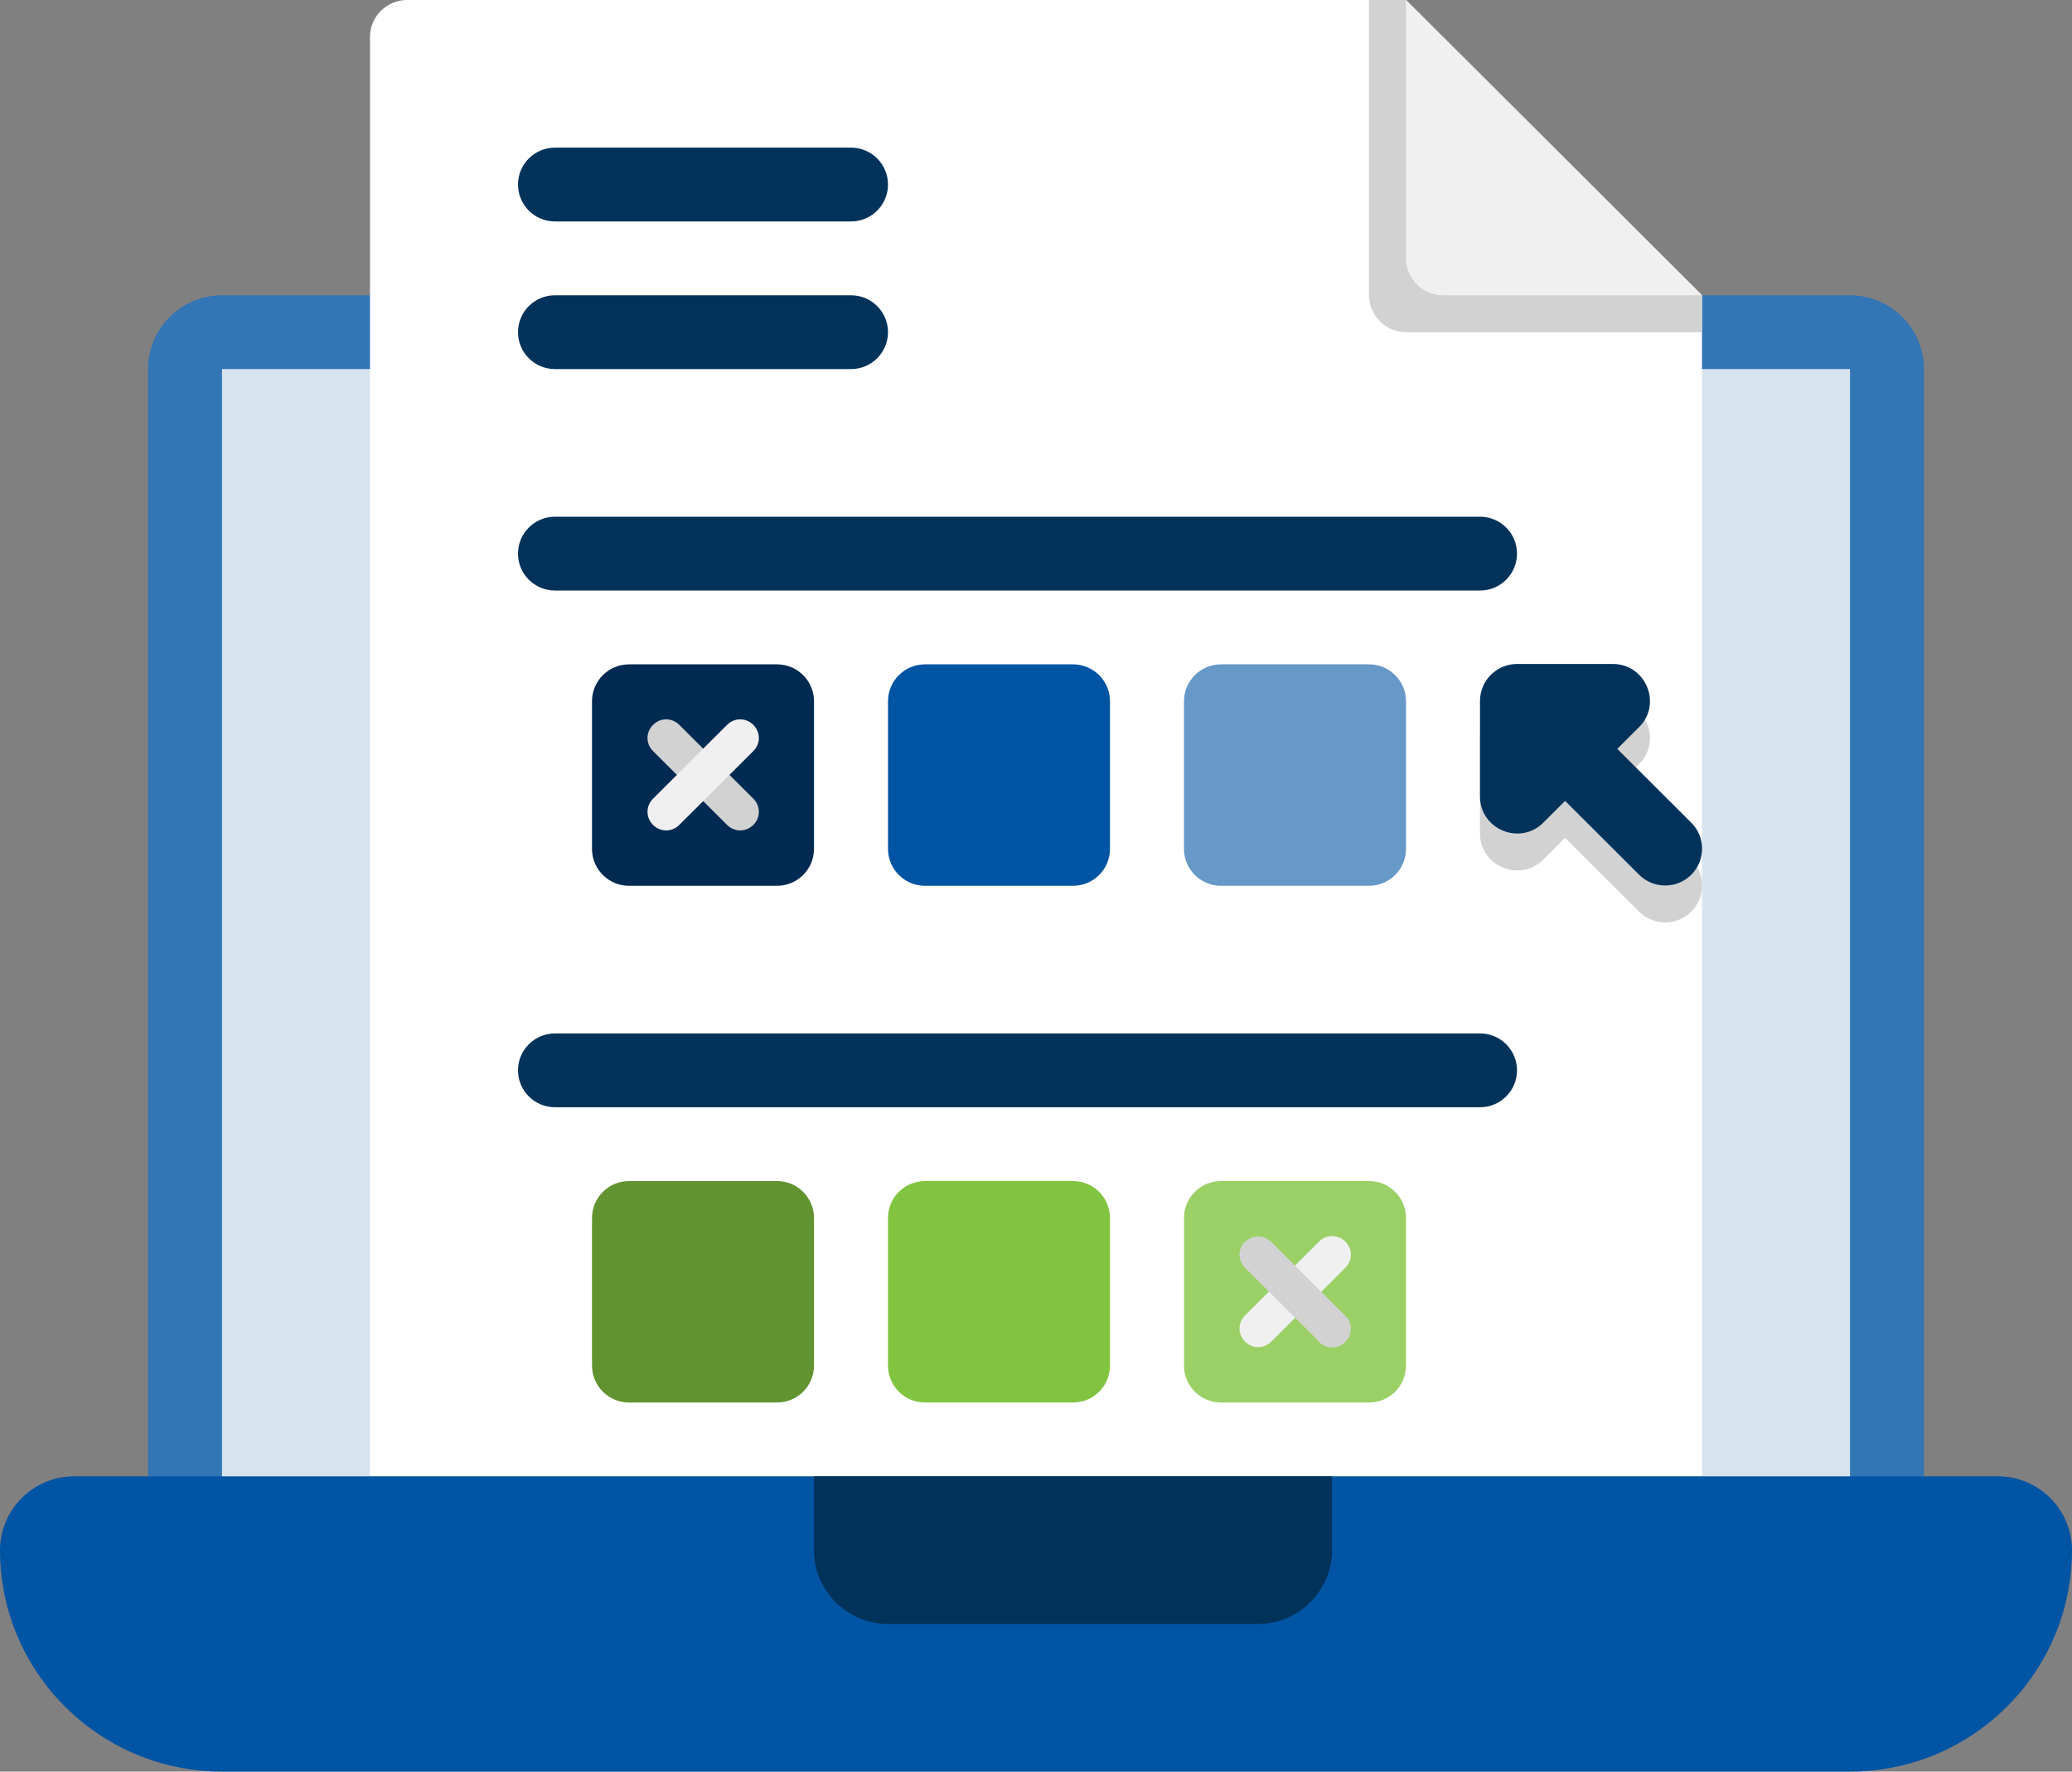
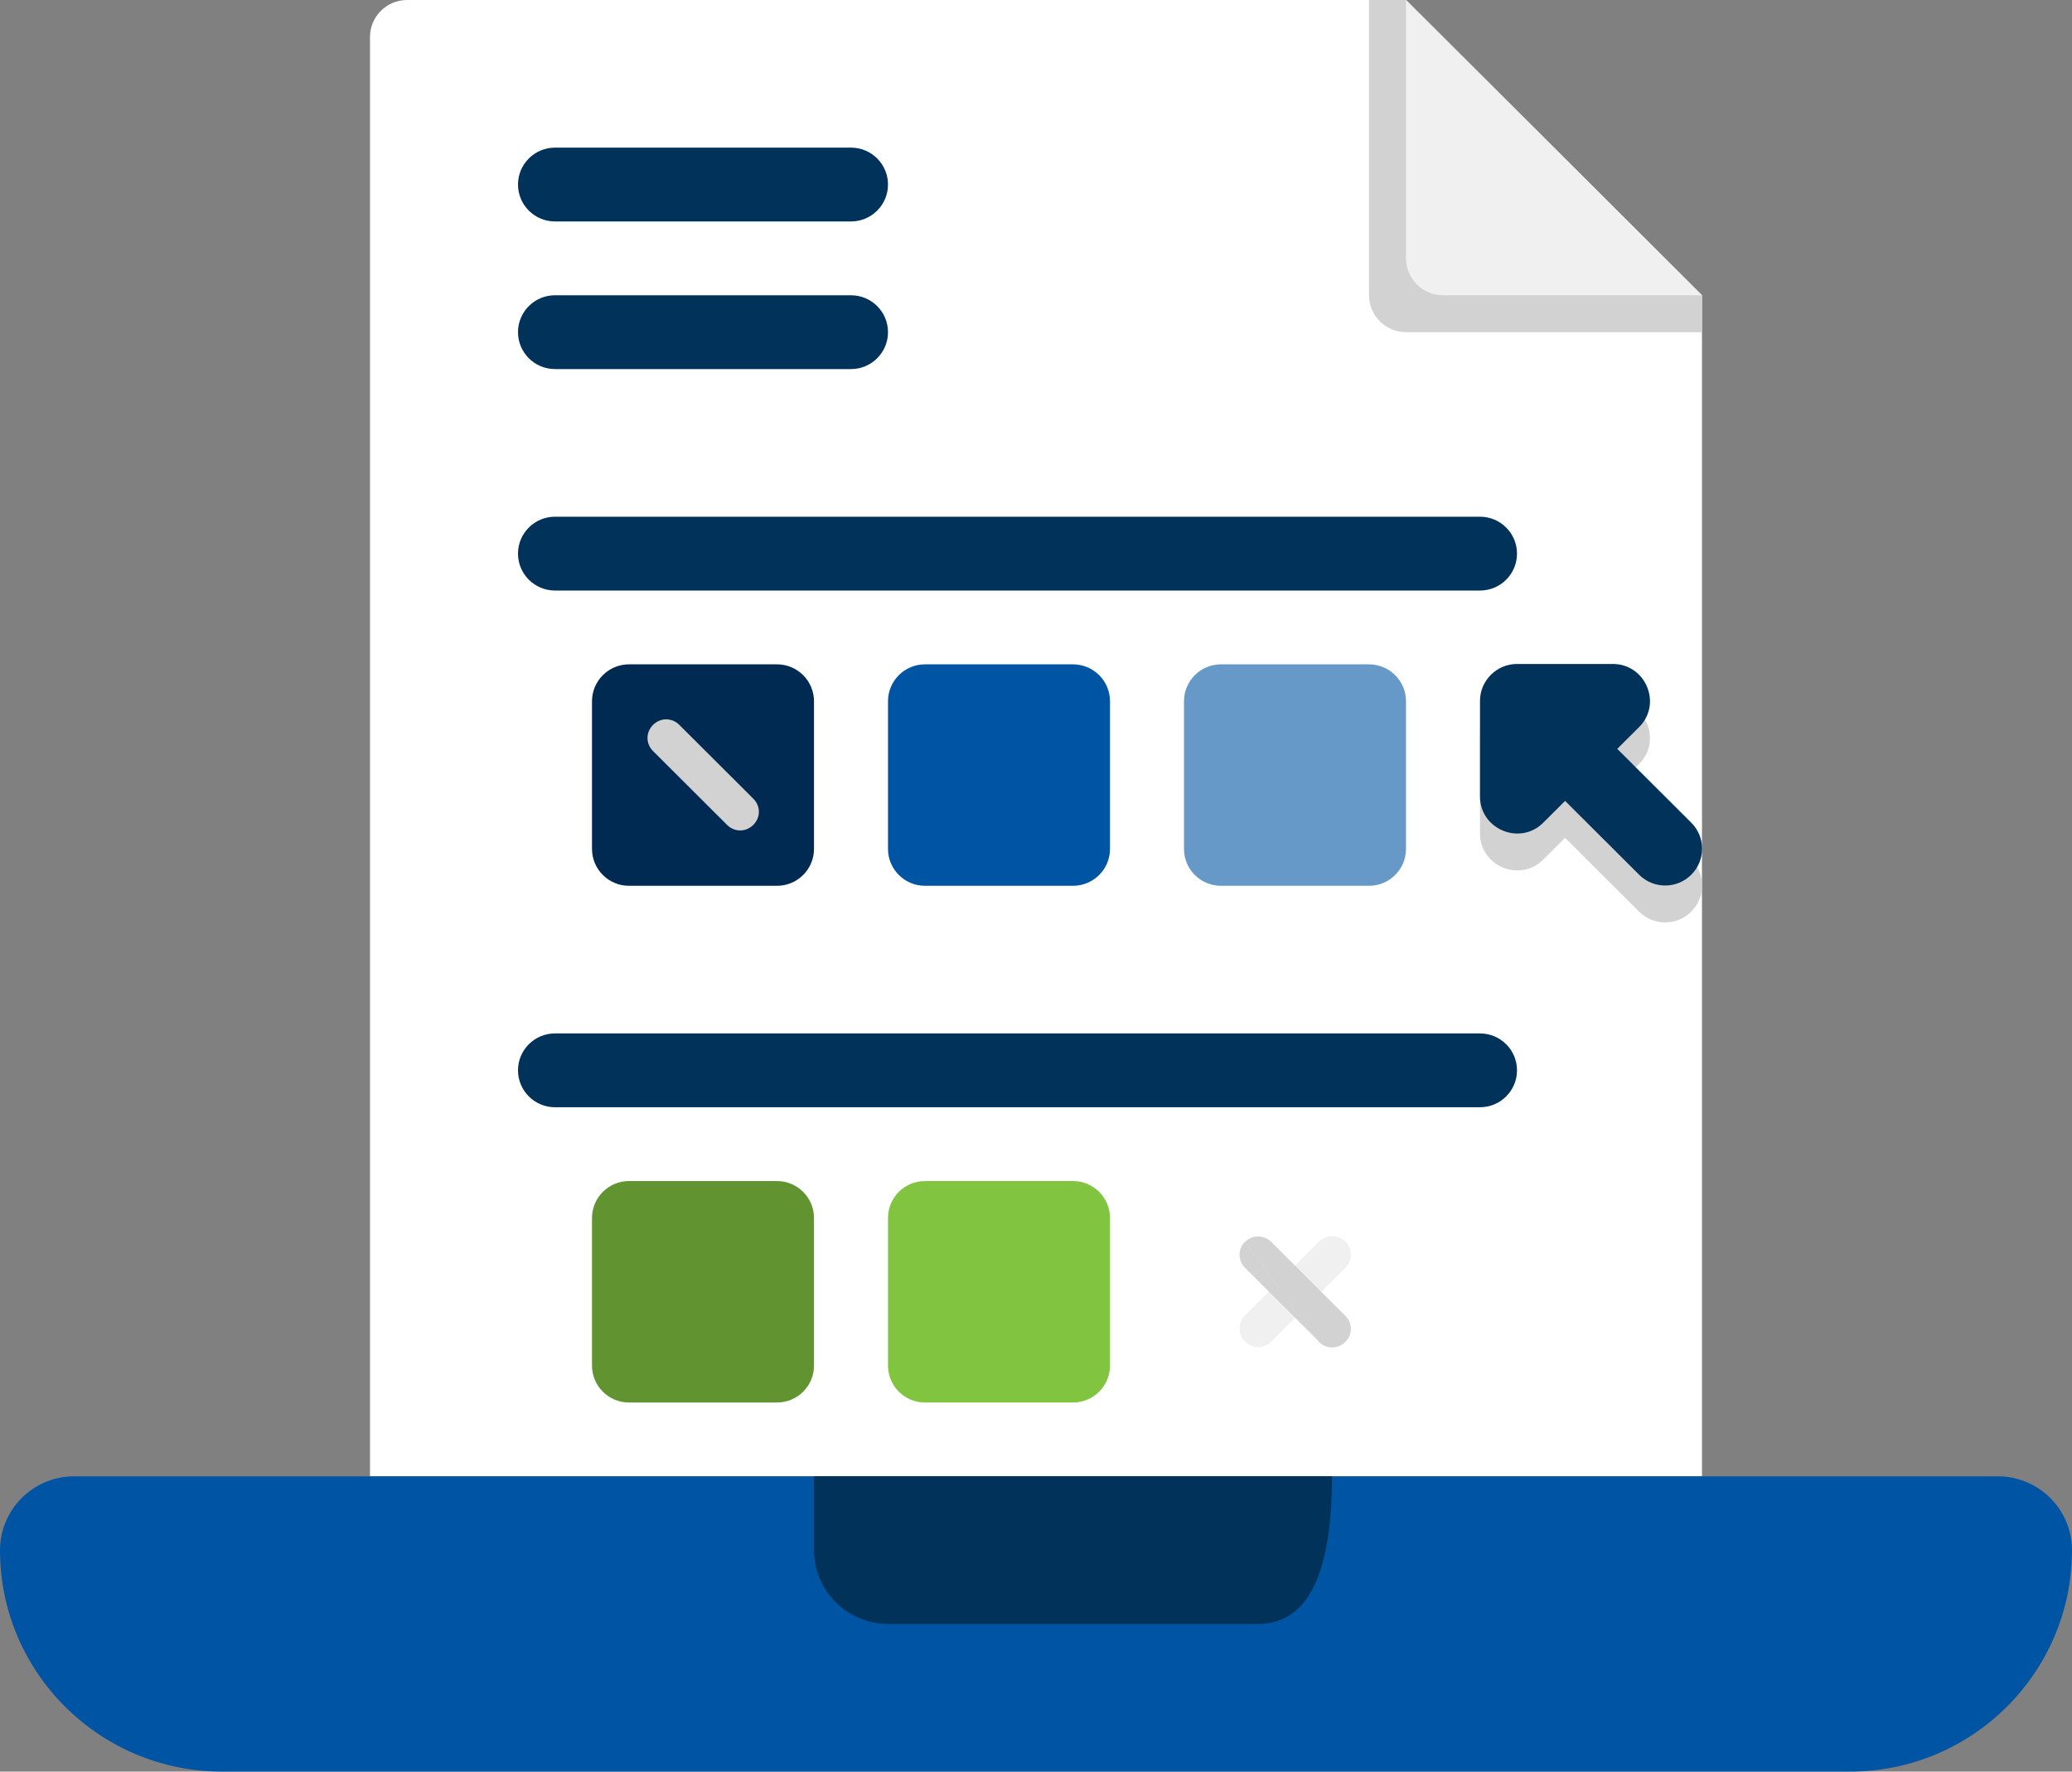
<svg xmlns="http://www.w3.org/2000/svg" width="200" height="171" viewBox="0 0 200 171" fill="none">
  <rect x="0" y="0" width="200" height="171" fill="#808080" stroke="none" />
  <g clip-path="url(#clip0_103_3837)">
-     <path d="M185.715 35.625V149.625H14.286V35.625C14.286 31.706 17.5 28.5 21.429 28.5H178.572C182.5 28.5 185.715 31.706 185.715 35.625Z" fill="#3376B6" />
-     <path d="M178.572 35.625H21.429V149.625H178.572V35.625Z" fill="#D6E4F0" />
    <path d="M164.285 28.5V142.5H35.714V3.562C35.714 1.603 37.321 0 39.285 0H135.714L164.285 28.5Z" fill="white" />
    <path d="M163.249 82.971L156.106 75.846L158.214 73.744C160.464 71.499 158.856 67.652 155.678 67.652H146.428C144.464 67.652 142.856 69.255 142.856 71.214V80.441C142.856 83.612 146.714 85.215 148.964 82.971L151.071 80.869L158.214 87.994C159.606 89.383 161.856 89.383 163.249 87.994C164.642 86.604 164.642 84.36 163.249 82.971Z" fill="#D2D2D2" />
    <path d="M164.285 28.5V32.062H135.714C133.75 32.062 132.143 30.459 132.143 28.5V0H135.714L164.285 28.5Z" fill="#D2D2D2" />
    <path d="M164.285 28.5H139.285C137.321 28.5 135.714 26.897 135.714 24.938V0L164.285 28.5Z" fill="#F0F0F0" />
    <path d="M142.857 49.875H53.571C51.599 49.875 50 51.47 50 53.438C50 55.405 51.599 57 53.571 57H142.857C144.83 57 146.429 55.405 146.429 53.438C146.429 51.47 144.83 49.875 142.857 49.875Z" fill="#00325A" />
    <path d="M82.143 14.25H53.571C51.599 14.25 50 15.845 50 17.812C50 19.78 51.599 21.375 53.571 21.375H82.143C84.115 21.375 85.714 19.78 85.714 17.812C85.714 15.845 84.115 14.25 82.143 14.25Z" fill="#00325A" />
    <path d="M82.143 28.5H53.571C51.599 28.5 50 30.095 50 32.062C50 34.03 51.599 35.625 53.571 35.625H82.143C84.115 35.625 85.714 34.03 85.714 32.062C85.714 30.095 84.115 28.5 82.143 28.5Z" fill="#00325A" />
    <path d="M142.857 99.75H53.571C51.599 99.75 50 101.345 50 103.312C50 105.28 51.599 106.875 53.571 106.875H142.857C144.83 106.875 146.429 105.28 146.429 103.312C146.429 101.345 144.83 99.75 142.857 99.75Z" fill="#00325A" />
    <path d="M75 114H60.714C58.742 114 57.143 115.595 57.143 117.562V131.812C57.143 133.78 58.742 135.375 60.714 135.375H75C76.972 135.375 78.571 133.78 78.571 131.812V117.562C78.571 115.595 76.972 114 75 114Z" fill="#619330" />
    <path d="M103.571 114H89.285C87.313 114 85.714 115.595 85.714 117.562V131.812C85.714 133.78 87.313 135.375 89.285 135.375H103.571C105.543 135.375 107.142 133.78 107.142 131.812V117.562C107.142 115.595 105.543 114 103.571 114Z" fill="#81C440" />
-     <path d="M132.142 114H117.857C115.884 114 114.285 115.595 114.285 117.562V131.812C114.285 133.78 115.884 135.375 117.857 135.375H132.142C134.115 135.375 135.714 133.78 135.714 131.812V117.562C135.714 115.595 134.115 114 132.142 114Z" fill="#9AD066" />
    <path d="M120.178 129.497C119.464 128.784 119.464 127.68 120.178 126.967L127.321 119.842C128.035 119.13 129.143 119.13 129.857 119.842C130.571 120.555 130.571 121.659 129.857 122.372L122.714 129.497C122 130.209 120.893 130.209 120.178 129.497Z" fill="#F0F0F0" />
    <path d="M120.178 119.878C120.892 119.166 121.999 119.166 122.713 119.878L129.856 127.003C130.571 127.716 130.571 128.82 129.856 129.532C129.142 130.245 128.035 130.245 127.321 129.532" fill="#D2D2D2" />
    <path d="M75 64.125H60.714C58.742 64.125 57.143 65.72 57.143 67.688V81.938C57.143 83.905 58.742 85.5 60.714 85.5H75C76.972 85.5 78.571 83.905 78.571 81.938V67.688C78.571 65.72 76.972 64.125 75 64.125Z" fill="#002A52" />
    <path d="M127.321 129.497L120.178 122.372C119.464 121.659 119.464 120.555 120.178 119.843" fill="#D2D2D2" />
    <path d="M70.179 79.622L63.036 72.497C62.321 71.784 62.321 70.68 63.036 69.968C63.75 69.255 64.857 69.255 65.571 69.968L72.714 77.093C73.429 77.805 73.429 78.909 72.714 79.622C72 80.334 70.893 80.334 70.179 79.622Z" fill="#D2D2D2" />
    <path d="M103.571 64.125H89.285C87.313 64.125 85.714 65.72 85.714 67.688V81.938C85.714 83.905 87.313 85.5 89.285 85.5H103.571C105.543 85.5 107.142 83.905 107.142 81.938V67.688C107.142 65.72 105.543 64.125 103.571 64.125Z" fill="#0054A4" />
    <path d="M132.142 64.125H117.857C115.884 64.125 114.285 65.72 114.285 67.688V81.938C114.285 83.905 115.884 85.5 117.857 85.5H132.142C134.115 85.5 135.714 83.905 135.714 81.938V67.688C135.714 65.72 134.115 64.125 132.142 64.125Z" fill="#6698C8" />
-     <path d="M63.036 79.622C62.321 78.909 62.321 77.805 63.036 77.093L70.179 69.968C70.893 69.255 72 69.255 72.714 69.968C73.429 70.68 73.429 71.784 72.714 72.497L65.571 79.622C64.857 80.334 63.75 80.334 63.036 79.622Z" fill="#F0F0F0" />
    <path d="M7.143 142.5H192.857C196.786 142.5 200 145.706 200 149.625C200 161.417 190.393 171 178.571 171H21.429C9.607 171 0 161.417 0 149.625C0 145.706 3.214 142.5 7.143 142.5Z" fill="#0054A4" />
-     <path d="M78.571 142.5H128.571V149.625C128.571 153.544 125.357 156.75 121.428 156.75H85.714C81.786 156.75 78.571 153.544 78.571 149.625V142.5Z" fill="#00325A" />
+     <path d="M78.571 142.5H128.571C128.571 153.544 125.357 156.75 121.428 156.75H85.714C81.786 156.75 78.571 153.544 78.571 149.625V142.5Z" fill="#00325A" />
    <path d="M163.25 79.408L156.107 72.283L158.215 70.181C160.465 67.937 158.857 64.089 155.679 64.089H146.429C144.465 64.089 142.857 65.692 142.857 67.652V76.879C142.857 80.049 146.715 81.653 148.965 79.408L151.072 77.306L158.215 84.431C159.607 85.821 161.857 85.821 163.25 84.431C164.643 83.042 164.643 80.797 163.25 79.408Z" fill="#00325A" />
  </g>
  <defs>
    <clipPath id="clip0_103_3837">
      <rect width="200" height="171" fill="white" />
    </clipPath>
  </defs>
</svg>